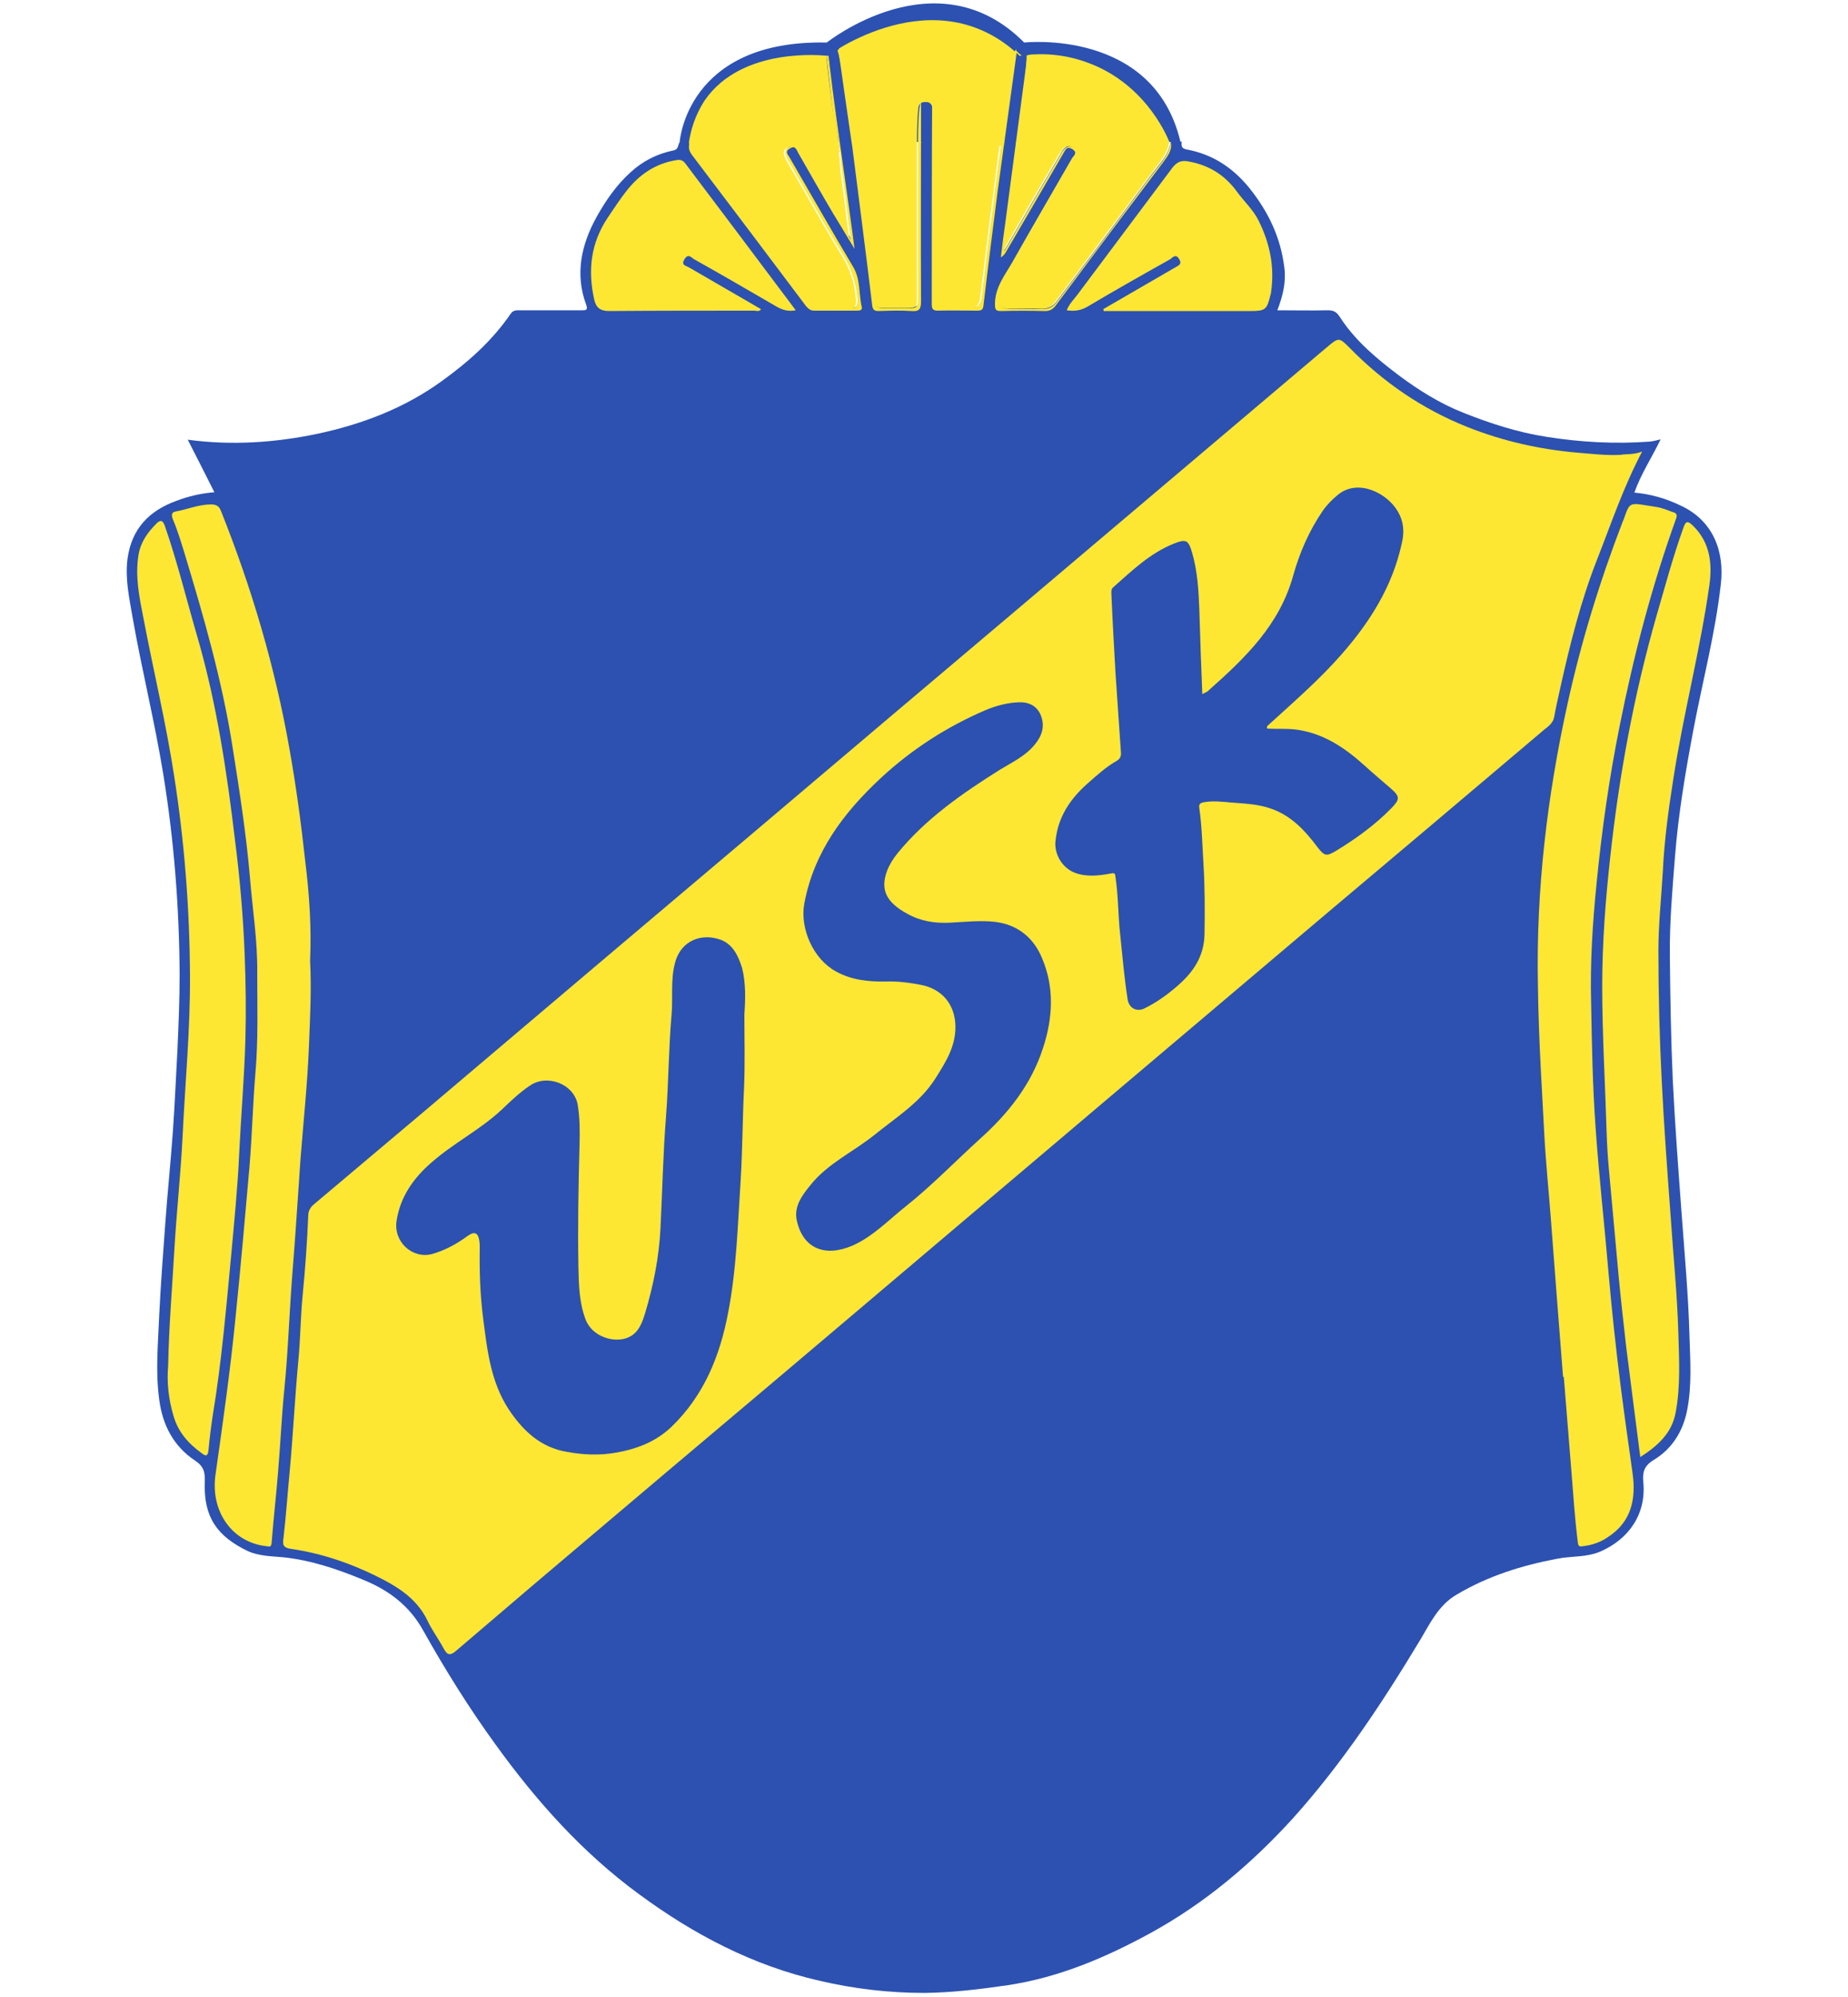
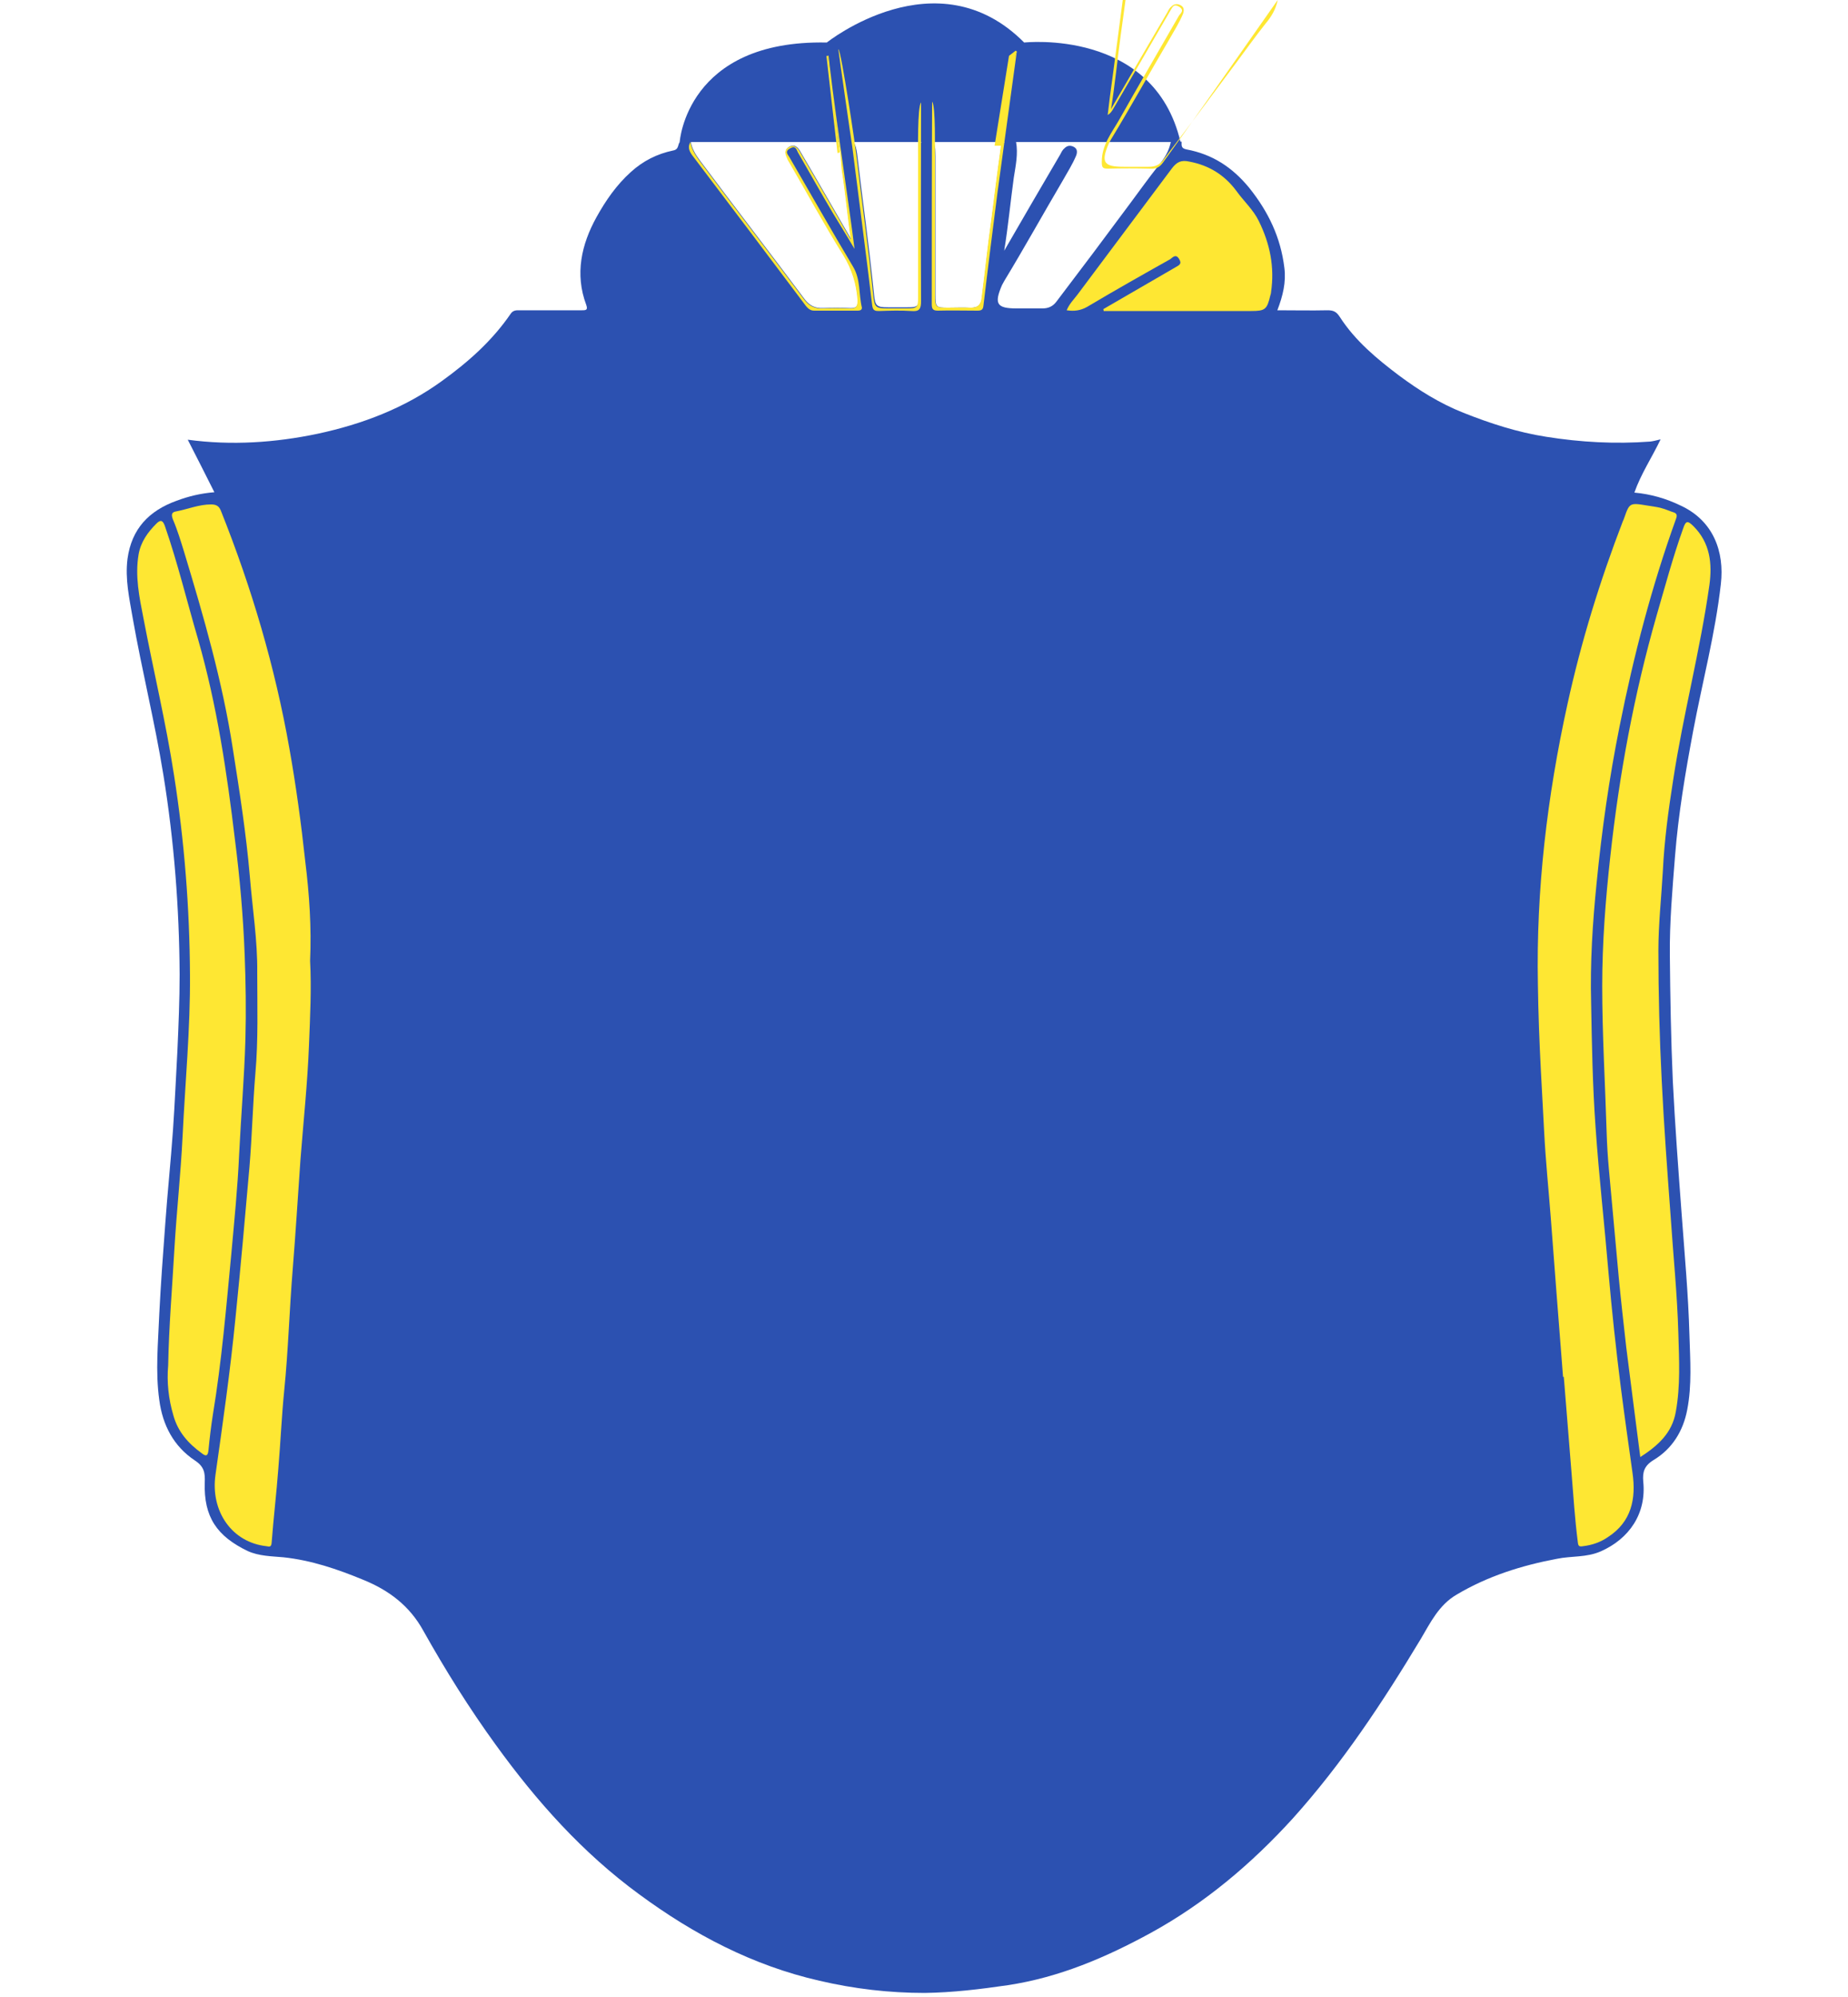
<svg xmlns="http://www.w3.org/2000/svg" version="1.1" id="Layer_1" x="0px" y="0px" width="500px" height="540px" viewBox="0 0 500 540" style="enable-background:new 0 0 500 540;" xml:space="preserve">
  <style type="text/css">
	.st0{fill:#2C51B1;}
	.st1{fill:#FEE733;}
	.st2{fill:#0068F9;}
</style>
  <path class="st0" d="M183.9,38.4c0,0,1.8-27.7,39.8-26.9c0,0,29.8-23.8,53.4,0c0,0,35.1-3.9,42.3,26.9H183.9z" />
  <path class="st0" d="M465.6,157.9c-1.5,13.4-5,26.5-7.5,39.8c-2.1,11.2-4,22.4-4.9,33.8c-0.7,8.9-1.5,17.9-1.4,26.8  c0.1,11.3,0.3,22.7,0.8,34c0.6,12,1.5,24,2.4,36.1c0.8,10.9,1.8,21.7,2.1,32.6c0.2,6.8,0.7,13.5-0.6,20.2  c-1.1,5.8-4.1,10.6-9.1,13.6c-2.6,1.6-3,3.3-2.8,5.8c0.9,8.7-3.8,15.5-11.5,18.9c-3.9,1.7-7.9,1.2-11.8,2  c-9.6,1.8-18.8,4.7-27.2,9.7c-4.8,2.8-7.1,7.6-9.7,12c-10.3,17.1-21.2,33.6-34.6,48.5c-11.3,12.4-23.9,23-38.5,31  c-12.1,6.6-24.7,12-38.6,14.1c-7.5,1.1-15,2-22.5,2.1c-9.6,0-19.1-1.1-28.5-3.3c-18-4.1-34-12.5-48.8-23.4  c-15.3-11.2-27.7-25.1-38.7-40.3c-7.2-9.9-13.7-20.3-19.7-31c-3.7-6.7-9.3-10.9-16.2-13.7c-7-2.9-14.1-5.3-21.6-6.1  c-3.3-0.3-6.6-0.3-9.7-1.7c-8.3-4-11.9-9.2-11.6-18.5c0.1-2.6-0.1-4.3-2.7-6c-5.7-3.8-8.7-9.5-9.6-16.3c-1.1-7.8-0.3-15.6,0-23.4  c0.4-8,1-16.1,1.6-24.1c0.6-8.5,1.5-17,2.1-25.5c0.5-7.2,0.8-14.3,1.2-21.5c0.3-6.8,0.6-13.7,0.6-20.6c-0.1-18.1-1.5-36.1-4.4-54  c-2.3-14.2-5.8-28.2-8.3-42.4c-0.9-5.3-2.1-10.5-1.4-16c1.1-8.1,5.8-13,13.3-15.7c3.2-1.2,6.5-2,10.2-2.3c-2.4-4.8-4.8-9.5-7.2-14.2  c11.9,1.6,23.6,0.8,35.1-1.6c12.1-2.6,23.5-6.9,33.7-14.3c7.2-5.2,13.6-10.9,18.6-18.2c0.7-1,1.6-0.9,2.6-0.9c5.6,0,11.1,0,16.7,0  c1.1,0,1.6-0.1,1.1-1.5c-3.1-8.3-1.3-16.3,2.8-23.7c2.5-4.5,5.4-8.7,9.3-12.2c3.3-3,7.1-4.9,11.4-5.8c1.7-0.3,1.2-1.7,1.9-2.4h2.9  c0.3,1.9,1.3,3.5,2.4,5c9.4,12.6,19,25,28.4,37.6c1.3,1.7,2.8,2.5,5,2.4c2.4-0.1,4.7-0.1,7.1,0c1.7,0.1,2.4-0.3,2.3-2.3  c-0.3-4.3-1.5-8.2-3.8-12c-5.2-8.3-9.9-17-14.8-25.4c-0.2-0.3-0.4-0.7-0.5-1c-0.5-1.1-0.8-2.1,0.5-2.9c1.4-0.8,2.3,0,3,1.2  c4.6,7.8,9.1,15.7,13.8,23.8c-0.9-6-1.4-11.9-2.3-17.8c-0.3-1.6-0.3-5-0.7-6.6c-0.1-0.2-0.3-0.9-0.3-1.8c0-0.6,0.1-1.1,0.1-1.4  c1.2,0.4,2.4,0.8,3.6,1.1c0.9,1,1,2.2,1.2,3.4c1.5,12.7,3.3,25.4,4.6,38.2c0.3,2.9,0.7,3.3,3.7,3.3c1.8,0,3.6,0,5.4,0  c2.7,0,3-0.3,3-2.9c0-4.4,0-8.8,0-13.2c0-8.3,0-16.7,0-25c0-1.3-0.2-2.6,0.8-3.7h2.9c1,1.2,0.7,2.6,0.8,4c0,12.4,0,24.9,0,37.3  c0,3.5,0.1,3.6,3.5,3.6c2,0,3.9-0.1,5.9,0c2.1,0.1,3-0.8,3.2-2.8c0.9-7,1.6-14,2.6-20.9c0.8-6.4,1.6-12.8,2.5-19.2  c0.1-0.8,0.4-1.6,1.2-2h2.9c0.6,3.3-0.1,6.5-0.6,9.7c-0.9,6.5-1.5,13-2.6,19.8c5.2-9,10.2-17.6,15.2-26.1c0.3-0.6,0.6-1.2,1.1-1.6  c0.7-0.7,1.5-0.9,2.5-0.4c1,0.5,1,1.4,0.7,2.3c-1,2.4-2.4,4.6-3.7,6.9c-5.3,9-10.4,18.2-15.8,27.1c-0.2,0.4-0.4,0.7-0.6,1.1  c-2.2,5.1-1.4,6.3,4,6.3c2.3,0,4.6,0,6.9,0c1.6,0,2.8-0.5,3.8-1.8c6.7-8.8,13.3-17.6,19.9-26.5c2.6-3.5,5.1-7,7.8-10.4  c1.6-1.9,2.8-3.9,3.3-6.4h2.9c0,1-0.2,1.8,1.3,2.1c7,1.3,12.4,4.8,17,10.4c5.2,6.5,8.5,13.4,9.5,21.6c0.5,3.9-0.4,7.6-1.9,11.5  c4.7,0,9.2,0.1,13.6,0c1.6,0,2.4,0.4,3.3,1.8c4.2,6.5,10,11.3,16.1,15.9c5.4,4,11,7.5,17.3,10c7.3,2.9,14.7,5.3,22.4,6.5  c9.4,1.5,18.8,2,28.2,1.3c0.8-0.1,1.6-0.3,2.8-0.6c-2.4,5-5.3,9.3-7.1,14.4c4.4,0.4,8.6,1.6,12.5,3.5  C463.6,140.8,466.6,149.2,465.6,157.9z" />
-   <path class="st1" d="M314.7,43.9c-9.7,12.8-19.3,25.6-28.9,38.5c-0.9,1.3-1.9,1.8-3.4,1.7c-3.8-0.1-7.7-0.1-11.5,0  c-1.5,0-1.7-0.3-1.7-1.9c0-4.5,2.7-7.8,4.7-11.3c5.3-9.4,10.8-18.8,16.2-28.2c0.4-0.6,1.6-1.4,0-2.4c-1.4-0.8-1.7,0-2.3,1  c-5.2,9-10.4,17.9-15.6,26.8c-0.3,0.5-0.7,1.1-1.4,1.5c0.4-3.4,0.8-6.7,1.3-10.1c0.9-7,5.1-38.4,6-45.4c0.6,3.3-3.4,31-3.8,34.1  c-0.9,6.5-1.5,13-2.6,19.8c5.2-9,10.2-17.6,15.2-26.1c0.3-0.6,0.6-1.2,1.1-1.6c0.7-0.7,1.5-0.9,2.5-0.4c1,0.5,1,1.4,0.7,2.3  c-1,2.4-2.4,4.6-3.7,6.9c-5.3,9-10.4,18.2-15.8,27.1c-0.2,0.4-0.4,0.7-0.6,1.1c-2.2,5.1-1.4,6.3,4,6.3c2.3,0,4.6,0,6.9,0  c1.6,0,2.8-0.5,3.8-1.8c6.7-8.8,13.3-17.6,19.9-26.5c2.6-3.5,5.1-7,7.8-10.4c1.6-1.9,2.8-3.9,3.3-6.4  C317.2,40.7,315.9,42.2,314.7,43.9z" />
-   <path class="st1" d="M316.4,38.4c-0.5,2.4-1.7,4.4-3.3,6.4c-2.7,3.4-5.2,6.9-7.8,10.4c-6.6,8.8-13.2,17.7-19.9,26.5  c-1,1.3-2.2,1.9-3.8,1.8c-2.3-0.1-4.6,0-6.9,0c-5.4,0-6.1-1.1-4-6.3c0.2-0.4,0.4-0.7,0.6-1.1c5.4-9,10.4-18.1,15.8-27.1  c1.3-2.3,2.7-4.5,3.7-6.9c0.4-0.9,0.4-1.8-0.7-2.3c-0.9-0.5-1.7-0.3-2.5,0.4c-0.5,0.5-0.7,1.1-1.1,1.6c-5.1,8.5-10,17.1-15.2,26.1  c1.2-6.9,1.7-13.4,2.6-19.8c0.4-3.2,4.5-31.3,3.8-34.6h-2.9c-0.8,0.4-4.4,26.1-4.5,26.9c-0.9,6.4-1.6,12.8-2.5,19.2  c-0.9,7-1.7,13.9-2.6,20.9c-0.2,1.9-1.1,2.9-3.2,2.8c-2-0.1-3.9,0-5.9,0c-3.4,0-3.5-0.1-3.5-3.6c0-12.4,0-24.9,0-37.3  c0-1.2,0.2-10.1-0.4-13.5c-0.1-0.7-0.7-1.3-1.5-1.3h-0.6c-0.8,0-1.5,0.6-1.6,1.4c-0.5,3.5-0.4,12.1-0.4,13.2c0,8.3,0,16.7,0,25  c0,4.4,0,8.8,0,13.2c0,2.7-0.3,2.9-3,2.9c-1.8,0-3.6,0-5.4,0c-3,0-3.4-0.4-3.7-3.3c-1.3-12.7-3.1-25.4-4.6-38.2  c-0.1-1.2-4-27.3-4.9-28.3h-2.9c-0.6,0.6,3.1,26.2,3.2,27c0.5,2.2,0.4,4.4,0.7,6.6c0.9,5.8,1.4,11.7,2.3,17.8  c-4.7-8-9.2-15.9-13.8-23.8c-0.7-1.2-1.5-2-3-1.2c-1.3,0.7-1,1.8-0.5,2.9c0.1,0.3,0.3,0.7,0.5,1c5,8.5,9.7,17.1,14.8,25.4  c2.3,3.7,3.5,7.6,3.8,12c0.1,2-0.6,2.4-2.3,2.3c-2.4-0.1-4.7-0.1-7.1,0c-2.2,0.1-3.7-0.7-5-2.4c-9.4-12.6-18.9-25.1-28.4-37.6  c-1.1-1.5-2.2-3.1-2.4-5c0.8-5.4,2.8-9.1,4.3-11.4c10.1-14.6,32.2-12.1,33.2-12c0,0,29.1-21.7,52,0c3.8-0.6,10.5-1,18,1.7  C309.2,22.2,315.3,35.7,316.4,38.4z" />
+   <path class="st1" d="M314.7,43.9c-0.9,1.3-1.9,1.8-3.4,1.7c-3.8-0.1-7.7-0.1-11.5,0  c-1.5,0-1.7-0.3-1.7-1.9c0-4.5,2.7-7.8,4.7-11.3c5.3-9.4,10.8-18.8,16.2-28.2c0.4-0.6,1.6-1.4,0-2.4c-1.4-0.8-1.7,0-2.3,1  c-5.2,9-10.4,17.9-15.6,26.8c-0.3,0.5-0.7,1.1-1.4,1.5c0.4-3.4,0.8-6.7,1.3-10.1c0.9-7,5.1-38.4,6-45.4c0.6,3.3-3.4,31-3.8,34.1  c-0.9,6.5-1.5,13-2.6,19.8c5.2-9,10.2-17.6,15.2-26.1c0.3-0.6,0.6-1.2,1.1-1.6c0.7-0.7,1.5-0.9,2.5-0.4c1,0.5,1,1.4,0.7,2.3  c-1,2.4-2.4,4.6-3.7,6.9c-5.3,9-10.4,18.2-15.8,27.1c-0.2,0.4-0.4,0.7-0.6,1.1c-2.2,5.1-1.4,6.3,4,6.3c2.3,0,4.6,0,6.9,0  c1.6,0,2.8-0.5,3.8-1.8c6.7-8.8,13.3-17.6,19.9-26.5c2.6-3.5,5.1-7,7.8-10.4c1.6-1.9,2.8-3.9,3.3-6.4  C317.2,40.7,315.9,42.2,314.7,43.9z" />
  <path class="st1" d="M231.6,84c-3.8,0-7.5,0-11.3,0c-1,0-1.6-0.5-2.2-1.2c-10.2-13.6-20.5-27.2-30.8-40.8c-0.8-1.1-1.3-2.2-0.5-3.6  c0.3,1.9,1.3,3.5,2.4,5c9.4,12.6,19,25,28.4,37.6c1.3,1.7,2.8,2.5,5,2.4c2.4-0.1,4.7-0.1,7.1,0c1.7,0.1,2.4-0.3,2.3-2.3  c-0.3-4.3-1.5-8.2-3.8-12c-5.2-8.3-9.9-17-14.8-25.4c-0.2-0.3-0.4-0.7-0.5-1c-0.5-1.1-0.8-2.1,0.5-2.9c1.4-0.8,2.3,0,3,1.2  c4.6,7.8,9.1,15.7,13.8,23.8c-0.9-6-1.4-11.9-2.3-17.8c-0.4-2.2-0.3-4.4-0.7-6.6c-0.2-0.7-3.8-26.8-3.2-27.4  c0.7,9.5,6,44.2,7.2,54.3c-2.1-3.6-4-6.6-5.8-9.6c-3.2-5.4-6.3-10.9-9.4-16.3c-0.5-0.8-0.6-2.2-2.2-1.3c-1.7,0.9-0.5,1.8-0.1,2.6  c5.7,9.8,11.3,19.7,17.1,29.4c2.1,3.5,1.5,7.4,2.4,11.1C233.2,84.1,232.2,84,231.6,84z" />
  <path class="st1" d="M275.1,14c-0.6,4.5-4.6,33.4-5.2,37.9c-1.3,10.2-2.6,20.4-3.8,30.6c-0.1,1.2-0.5,1.5-1.6,1.5  c-3.6,0-7.2-0.1-10.8,0c-1.4,0-1.6-0.6-1.6-1.8c0-14.6,0-40,0.1-54.7c1,1.2,0.7,13.4,0.8,14.8c0,12.4,0,24.9,0,37.3  c0,3.5,0.1,3.6,3.5,3.6c2,0,3.9-0.1,5.9,0c2.1,0.1,3-0.8,3.2-2.8c0.9-7,1.6-14,2.6-20.9c0.8-6.4,1.6-12.8,2.5-19.2  C270.7,39.6,274.2,14.4,275.1,14z" />
  <path class="st1" d="M249.2,81.4c0,2.1-0.4,2.9-2.6,2.7c-2.9-0.2-5.9-0.1-8.8,0c-1,0-1.6-0.1-1.8-1.4c-1.7-14.3-3.6-28.6-5.4-43  c-0.1-0.4-3.8-26.2-3.8-26.6c0.9,1,4.8,27.6,4.9,28.8c1.5,12.7,3.3,25.4,4.6,38.2c0.3,2.9,0.7,3.3,3.7,3.3c1.8,0,3.6,0,5.4,0  c2.7,0,3-0.3,3-2.9c0-4.4,0-8.8,0-13.2c0-8.3,0-16.7,0-25c0-1.3-0.2-13.4,0.8-14.6C249.2,41.9,249.1,67.1,249.2,81.4z" />
-   <path class="st1" d="M444.3,122.1c-5.1,9.7-8.3,19.3-12,28.7c-4.6,11.6-7.6,23.7-10.3,35.9c-0.5,2.4-1.1,4.8-1.5,7.2  c-0.4,2-2.1,2.8-3.4,4c-19.5,16.5-38.9,32.9-58.4,49.3c-19.9,16.8-39.8,33.7-59.7,50.5c-24.8,21-49.6,42-74.4,63  c-19.7,16.7-39.5,33.3-59.2,50c-14,11.8-28,23.7-41.9,35.6c-1.7,1.5-2.5,1.3-3.5-0.6c-1.4-2.6-3.2-5-4.4-7.6  c-2.5-5.1-6.7-8.2-11.6-10.8c-8-4.2-16.4-7.2-25.4-8.5c-1.9-0.3-2.2-1-1.9-2.9c0.7-6,1.1-12.1,1.7-18.2c0.9-9.9,1.4-19.8,2.3-29.6  c0.6-6,0.6-12,1.2-18c0.7-7.1,1.2-14.3,1.5-21.4c0-1.2,0.5-2.2,1.6-3.1c20-16.8,40-33.7,59.9-50.6c25.7-21.8,51.5-43.5,77.2-65.3  c24.4-20.7,48.9-41.3,73.3-62c21.2-17.9,42.4-35.9,63.6-53.8c3.2-2.7,3.3-2.7,6.1,0.1c9.2,9.4,19.7,16.6,32,21.5  c9.6,3.8,19.4,6,29.6,6.9c3.9,0.3,7.8,0.8,11.7,0.6C440.2,122.7,442,123,444.3,122.1z" />
  <path class="st1" d="M83.9,259.8c0.4,7.6,0,15.2-0.3,22.8c-0.4,10.3-1.5,20.6-2.3,30.9c-0.7,9.9-1.3,19.8-2.1,29.7  c-0.9,10.9-1.2,21.9-2.3,32.8c-0.7,7-1,14.1-1.6,21.2c-0.5,6.6-1.3,13.3-1.8,19.9c-0.1,1.2-0.5,1.2-1.4,1c-9.3-1-15.2-9.4-13.8-19.3  c2-14.1,4-28.1,5.4-42.3c1.4-13.7,2.6-27.3,3.8-41c0.7-8.4,0.9-16.9,1.6-25.3c0.8-9.1,0.5-18.1,0.5-27.2c0.1-8.7-1.3-17.3-2-26  c-1-11.6-2.8-23.1-4.6-34.5c-2.8-18.2-7.9-35.8-13.2-53.3c-0.9-2.9-1.8-5.9-3-8.7c-0.5-1.3-0.4-2,0.8-2.2c3.2-0.6,6.2-1.9,9.5-1.9  c1.5,0,2.2,0.5,2.7,1.8c8.3,20.8,14.6,42.1,18.5,64.2c1.8,10.1,3.2,20.4,4.3,30.6C83.7,241.9,84.3,250.8,83.9,259.8z" />
  <path class="st1" d="M422.9,372.3c-0.6-7.7-1.2-15.4-1.8-23.1c-0.5-6.6-1-13.1-1.5-19.7c-0.6-7.8-1.4-15.5-1.8-23.3  c-0.3-5.6-0.6-11.2-0.9-16.8c-0.4-7.7-0.7-15.5-0.8-23.2c-0.5-25.6,2.5-50.8,8-75.8c3.7-16.9,8.8-33.4,15-49.5  c0.1-0.2,0.2-0.4,0.3-0.7c1.7-4.9,1.5-4.2,8.8-3.1c1.3,0.2,2.6,0.7,3.9,1.2c0.7,0.3,2,0.3,1.4,1.9c-6.6,18.3-11.5,37.1-15.3,56.2  c-2.8,13.9-4.8,28-6.2,42.2c-1.1,10.8-1.8,21.8-1.5,32.7c0.2,11.2,0.4,22.4,1.2,33.5c0.9,13.1,2.4,26.2,3.5,39.3  c0.9,10.3,2,20.5,3.3,30.8c1,7.8,2.1,15.6,3.2,23.4c1,7-0.3,13.2-6.6,17.3c-2,1.4-4.3,2.2-6.8,2.5c-1.1,0.2-1.3-0.1-1.4-1.1  c-0.8-6.2-1.2-12.5-1.7-18.7c-0.6-7.9-1.3-15.7-1.9-23.6c-0.1-0.8-0.1-1.6-0.2-2.4C422.8,372.3,422.9,372.3,422.9,372.3z" />
  <path class="st1" d="M443.8,394c-1.3-10.3-2.6-20-3.8-29.7c-0.7-6.2-1.4-12.4-2-18.6c-0.9-9.9-1.8-19.8-2.7-29.6  c-0.3-3.3-0.5-6.5-0.6-9.8c-0.4-13.2-1.2-26.5-1.2-39.7c0-11.7,0.9-23.4,2.2-35.1c2.4-22,6.4-43.7,12.5-65  c2.3-7.9,4.4-15.8,7.2-23.6c0.7-2.1,1.2-2.2,2.8-0.6c4.5,4.5,5.1,10.1,4.3,15.9c-2.5,17.7-7.1,35-9.8,52.7  c-1.3,8.2-2.4,16.4-2.8,24.7c-0.4,7.1-1.2,14.3-1.2,21.4c0,11.7,0.3,23.5,0.9,35.2c0.6,12.2,1.5,24.3,2.4,36.5  c0.7,10.6,1.8,21.2,2.1,31.9c0.2,7.1,0.6,14.1-0.7,21.2C452.4,387.5,448.6,390.9,443.8,394z" />
  <path class="st1" d="M45.5,369.2c0.2-10.6,1.1-21.1,1.7-31.7c0.6-10.1,1.7-20.1,2.2-30.2c0.7-14.6,2.1-29.1,2-43.7  c-0.1-18.1-1.5-36-4.3-53.9c-2.2-14.3-5.6-28.4-8.3-42.6c-1.1-5.6-2.3-11.3-1.3-17.2c0.6-3.4,2.5-6,4.8-8.3c1-1,1.7-1.1,2.3,0.6  c3.5,10.1,6,20.5,9,30.7c5.1,17.8,7.8,36,10,54.4c1.3,10.2,2.2,20.5,2.6,30.9c0.3,7.6,0.4,15.2,0.2,22.8  c-0.3,10.4-1.2,20.8-1.7,31.2c-0.4,8.9-1.3,17.8-2.1,26.7c-1.4,14.6-2.6,29.1-5,43.6c-0.5,3.2-0.9,6.5-1.2,9.7  c-0.2,1.9-1,1.4-1.9,0.7c-3.6-2.6-6.4-5.8-7.6-10.2C45.6,378.3,45.1,373.8,45.5,369.2z" />
  <path class="st1" d="M298.5,83.6c6.5-3.8,13-7.5,19.5-11.3c1-0.6,1.9-0.9,1-2.3c-0.9-1.5-1.8-0.3-2.4,0.1  c-7.5,4.2-15.1,8.5-22.5,12.9c-1.8,1-3.5,1.2-5.5,0.9c0.7-1.7,1.9-2.9,2.9-4.2c8.5-11.4,17.1-22.8,25.6-34.2  c1.3-1.7,2.5-2.3,4.7-1.8c5.3,1,9.5,3.6,12.7,7.9c2,2.8,4.6,5.1,6.1,8.2c3,6.1,4.3,12.4,3.3,19.2c0,0.3-0.1,0.6-0.2,0.9  c-0.9,3.8-1.4,4.2-5.2,4.2c-12.9,0-25.9,0-38.8,0c-0.4,0-0.8,0-1.1,0C298.6,83.8,298.6,83.8,298.5,83.6z" />
-   <path class="st1" d="M215.3,83.9c-2.1,0.4-3.6-0.1-5.2-1c-7.4-4.3-14.8-8.6-22.3-12.8c-0.7-0.4-1.6-1.7-2.6,0  c-1,1.6,0.3,1.7,1.2,2.2c6.5,3.8,13,7.5,19.5,11.3c-0.5,0.8-1.2,0.4-1.8,0.4c-13.1,0-26.2,0-39.3,0.1c-2.4,0-3.5-0.9-4-3  c-1.8-7.9-1-15.3,3.6-22.2c1.7-2.5,3.3-5,5.2-7.4c3.5-4.4,7.8-7.3,13.4-8.2c1-0.2,1.8,0,2.5,1C195.5,57.5,205.3,70.6,215.3,83.9z" />
-   <path class="st0" d="M201.4,274.3c0,6.7,0.2,13.4-0.1,20.1c-0.4,8.2-0.4,16.5-0.9,24.7c-0.8,12-1.1,24.1-3.4,35.9  c-2.2,11.6-6.5,22.3-15.3,30.8c-4.3,4.1-9.4,6-15,7c-4.4,0.8-8.9,0.6-13.3-0.2c-7.1-1.2-11.8-5.6-15.7-11.4c-5-7.6-5.9-16.3-7-24.9  c-0.8-6.2-1-12.5-0.9-18.8c0-0.7,0-1.3-0.1-2c-0.4-2.3-1.4-2.6-3.3-1.2c-2.9,2.1-6,3.8-9.5,4.8c-5.3,1.4-10.5-3.3-9.6-9  c1-6.5,4.6-11.6,9.5-15.8c5.9-5.2,13.1-8.8,18.9-14.2c2.4-2.3,4.8-4.6,7.6-6.5c4.7-3.3,12-0.5,13,5.1c0.6,3.6,0.6,7.3,0.5,10.9  c-0.3,11-0.5,22.1-0.3,33.1c0.1,4.7,0.2,9.4,1.9,14c1.8,4.9,8,6.6,11.7,4.9c2.8-1.3,3.7-4.1,4.5-6.7c2.2-7.4,3.7-14.9,4.1-22.7  c0.5-10.1,0.7-20.2,1.5-30.3c0.7-9.2,0.7-18.4,1.5-27.5c0.4-4.6-0.3-9.3,0.9-13.9c1.6-6.4,7.5-8.3,12.6-6.3c3.2,1.3,4.6,4.4,5.6,7.6  C201.8,265.9,201.7,270.1,201.4,274.3z" />
  <path class="st0" d="M325.3,187.7c0.7-0.4,1.4-0.6,1.8-1.1c9.8-8.7,19.1-17.6,22.8-31c1.7-6.1,4.3-12.1,8-17.5  c1.2-1.7,2.6-3.1,4.2-4.4c5.4-4.3,13.2-0.4,16.1,4.6c1.6,2.7,1.8,5.5,1.1,8.5c-2.5,11.6-8.5,21.2-16.2,30  c-6.2,7.1-13.3,13.2-20.2,19.5c-0.1,0.1-0.1,0.3-0.1,0.7c2.9,0.2,5.8-0.1,8.7,0.4c7.1,1.2,12.6,5,17.8,9.7c2.3,2.1,4.7,4.1,7,6.1  c2.5,2.2,2.5,2.9,0.2,5.3c-4.4,4.5-9.5,8.2-14.9,11.5c-2.7,1.6-3.2,1.6-5.2-1c-3.3-4.4-7-8.4-12.4-10.3c-3.6-1.3-7.3-1.4-11-1.7  c-2.3-0.2-4.7-0.5-7.1-0.1c-1.2,0.2-1.6,0.5-1.4,1.7c0.7,4.9,0.8,9.9,1.1,14.8c0.4,6.3,0.4,12.7,0.3,19.1  c-0.1,6.4-3.3,10.7-7.8,14.5c-2.6,2.2-5.4,4.2-8.5,5.7c-2.1,1-4.1-0.1-4.5-2.4c-0.9-5.8-1.4-11.6-2-17.4c-0.6-5.2-0.5-10.5-1.3-15.8  c-0.1-1-0.3-1.1-1.3-0.9c-3.2,0.6-6.5,1-9.7-0.2c-3.4-1.3-5.7-5.1-5.2-8.8c0.7-6.3,3.9-11.1,8.5-15.2c2.6-2.3,5.1-4.6,8.1-6.3  c0.8-0.5,1.1-1.1,1.1-2c-0.5-7.3-1-14.6-1.5-21.9c-0.4-7.1-0.8-14.1-1.1-21.2c0-0.6-0.1-1.3,0.5-1.8c5.1-4.5,9.9-9.2,16.4-11.8  c3.3-1.3,3.9-1,4.9,2.3c1.5,5.1,1.8,10.4,2,15.7C324.7,172.4,325,179.9,325.3,187.7z" />
  <path class="st0" d="M239.9,265.4c-5.1,0.1-9.5-0.4-13.7-2.7c-6.1-3.3-9.8-11.5-8.6-18.3c2.6-14,10.6-24.6,20.7-34  c8.4-7.8,17.9-13.9,28.4-18.4c2.9-1.2,5.9-2,9-2.1c2.4-0.1,4.8,0.8,5.9,3.5c1.2,3,0.3,5.6-1.6,7.9c-2.5,3.1-6.1,4.8-9.4,6.8  c-10.2,6.4-20.2,13.3-27.9,22.8c-1.1,1.4-2.1,3-2.7,4.6c-1.9,5.1-0.2,8.5,5.5,11.6c3.6,2,7.4,2.6,11.5,2.4c4.1-0.2,8.3-0.7,12.4-0.2  c6.1,0.8,10.3,4.4,12.5,9.7c3.4,7.9,3,16.2,0.3,24.4c-3.2,9.9-9.4,17.7-17.1,24.6c-6.6,6-12.9,12.5-19.9,18.1  c-4.7,3.7-8.9,8.2-14.5,10.7c-7.4,3.2-13.4,0.9-15.1-6.7c-0.9-3.9,1.5-7,3.8-9.8c4.7-5.8,11.6-8.9,17.3-13.5  c5.8-4.7,12.3-8.7,16.4-15.2c2.7-4.3,5.5-8.6,5.4-14.1c-0.1-5.9-3.6-10.1-9.4-11.2C246,265.7,242.7,265.3,239.9,265.4z" />
  <path class="st1" d="M224,15.1c-0.1,0-0.3,0-0.4,0c1,8.8,2,17.5,3,26.3c0.2-0.1,0.4-0.1,0.6-0.2C226.1,32.5,225.1,23.8,224,15.1z" />
  <path class="st0" d="M224,11.9c-0.2,0.3-0.4,0.6-0.6,0.9c-0.1,0.6-0.2,1.3-0.4,1.9c0.2,0.1,0.4,0.2,0.6,0.3c0.3,0,0.5,0.1,0.8,0.1  c0.7-0.1,1.1-0.4,1.3-0.6c0.2-0.2,0.3-0.4,0.7-0.7c0.1-0.1,0.3-0.3,0.6-0.5c0-0.2,0-0.5-0.1-0.8c-0.3-0.9-1.4-1.8-2.1-1.5  C224.6,11.1,224.2,11.3,224,11.9z" />
-   <path class="st0" d="M276,12.1c-0.4,0.5-0.7,1.1-1.1,1.6c0.5,0.5,1,0.9,1.6,1.4c0.6-0.1,1.2-0.1,1.8-0.2c0-0.1,0.4-1-0.2-1.9  C277.6,12.3,276.8,12,276,12.1z" />
  <polygon class="st1" points="274.8,13.7 275.1,13.9 275.1,14 274.8,14.7 271.1,39.4 269.1,39.4 273,15.1 " />
</svg>